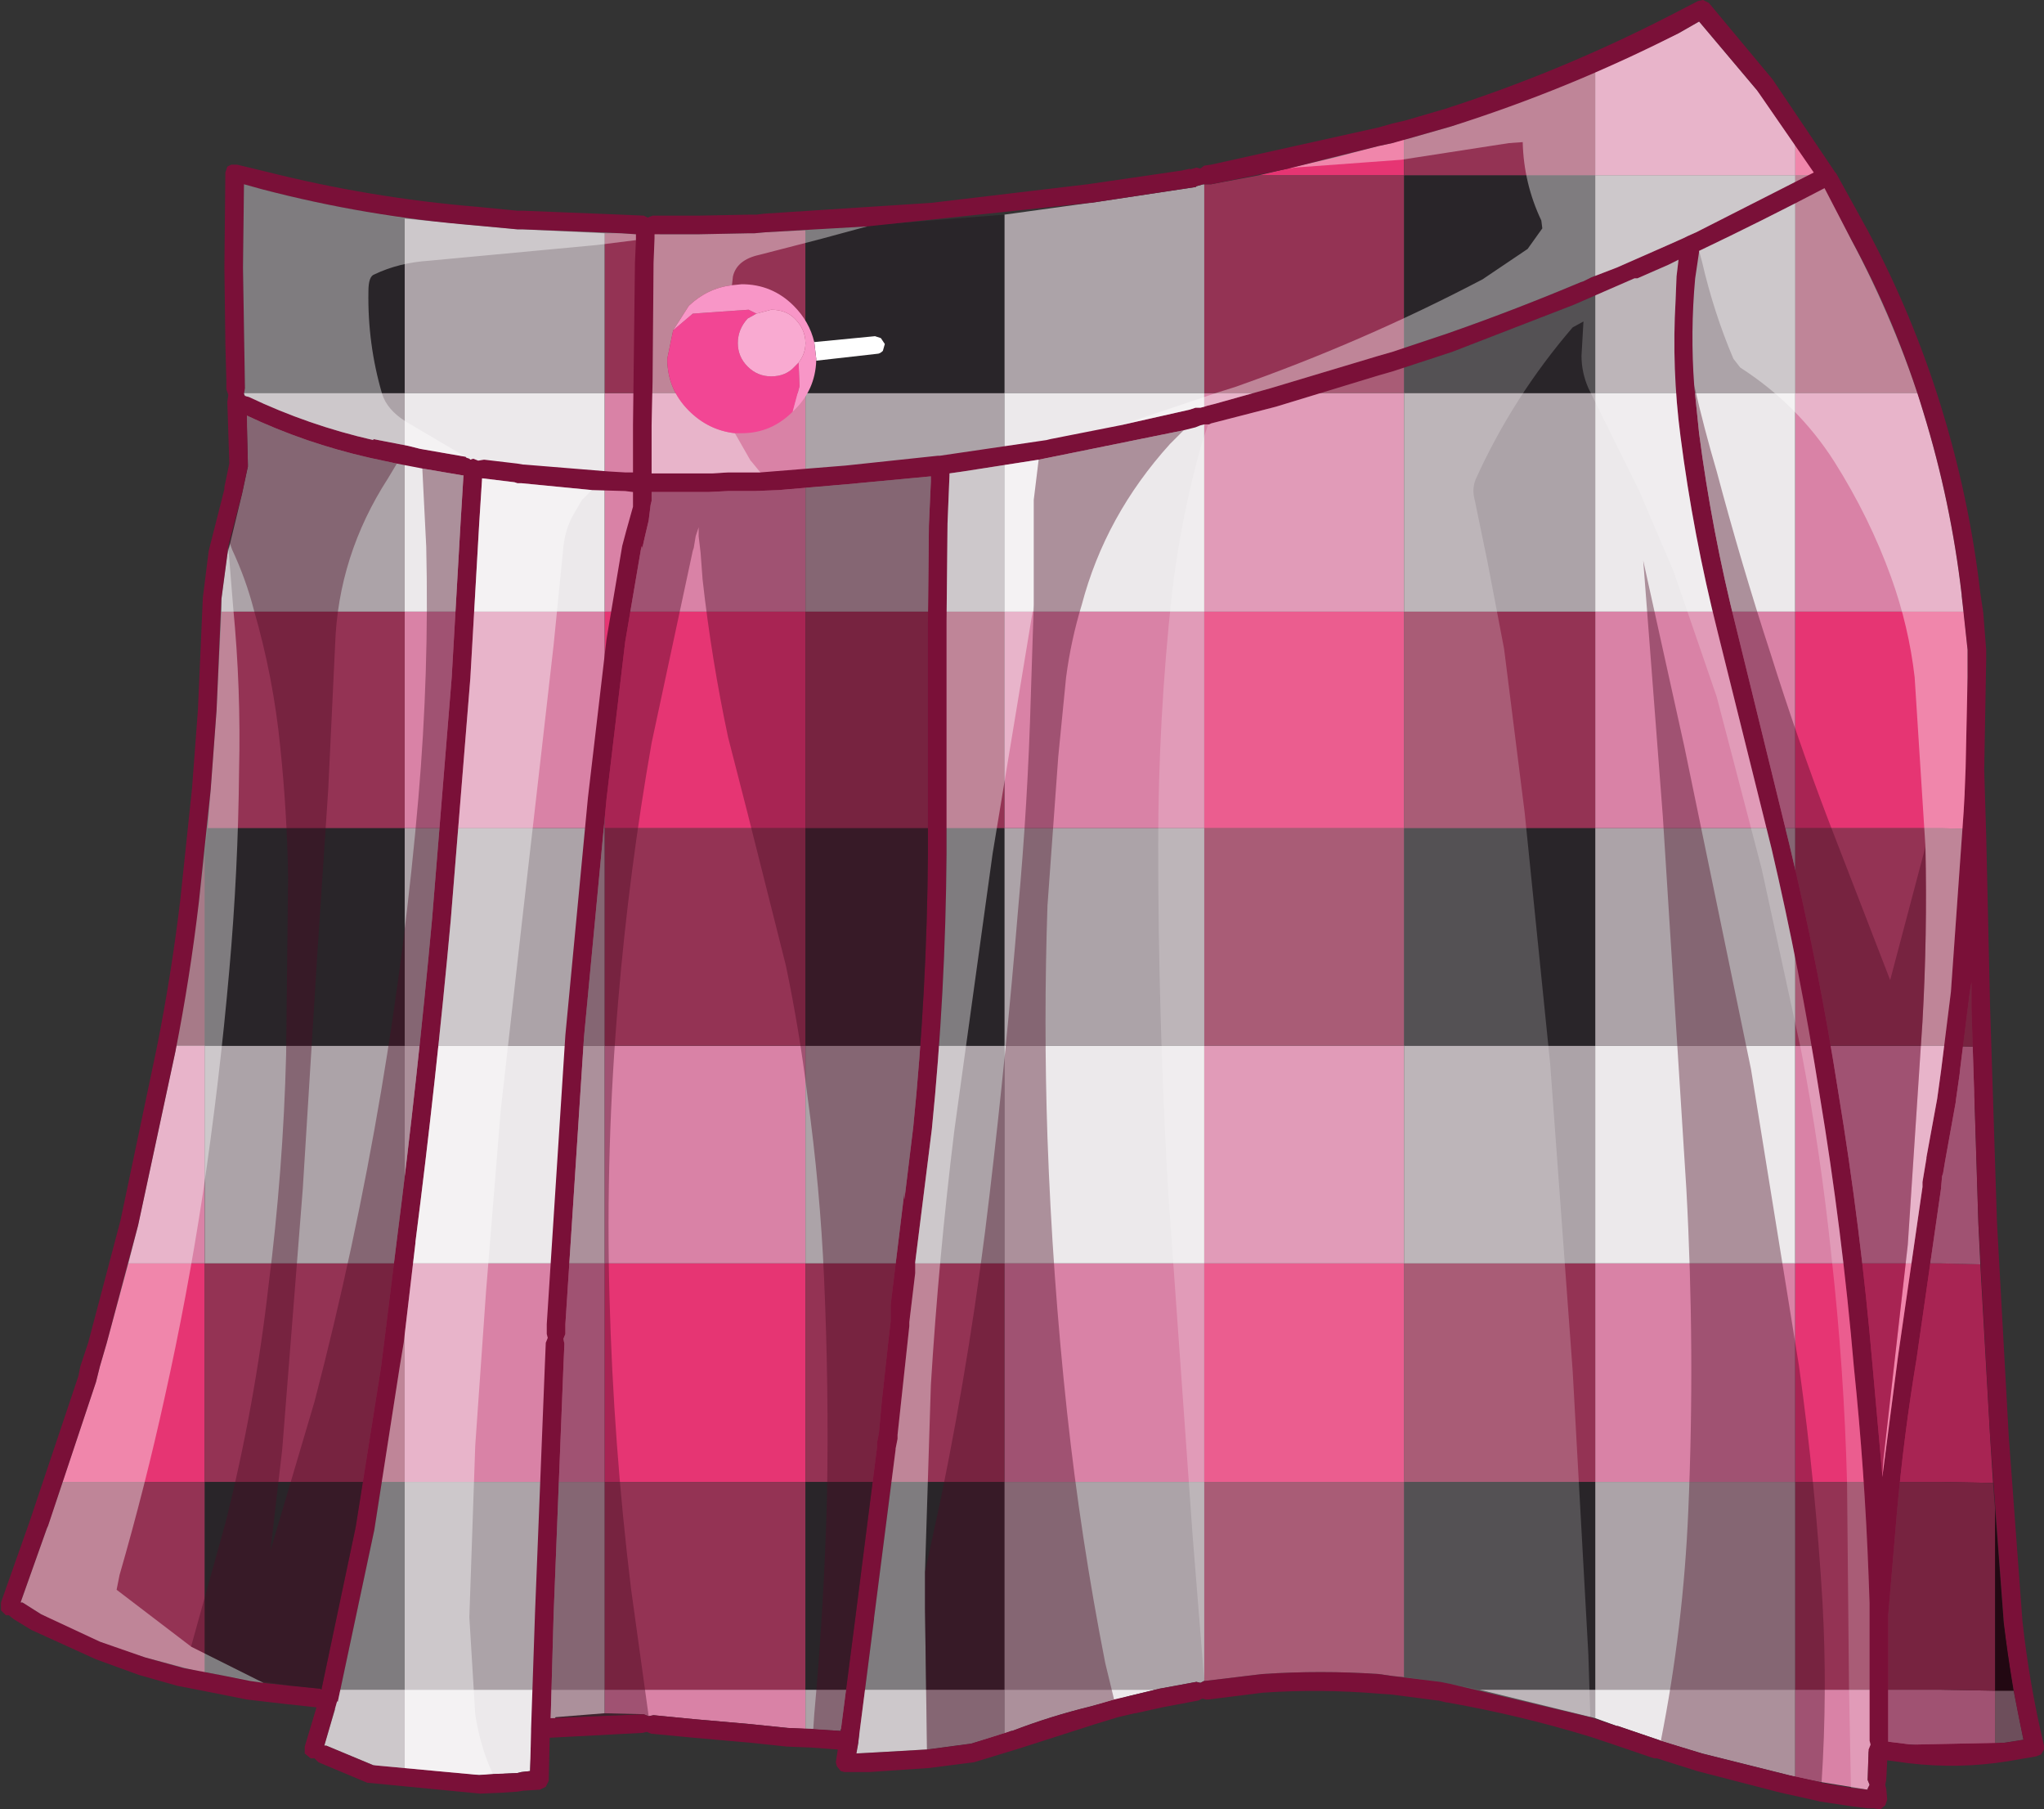
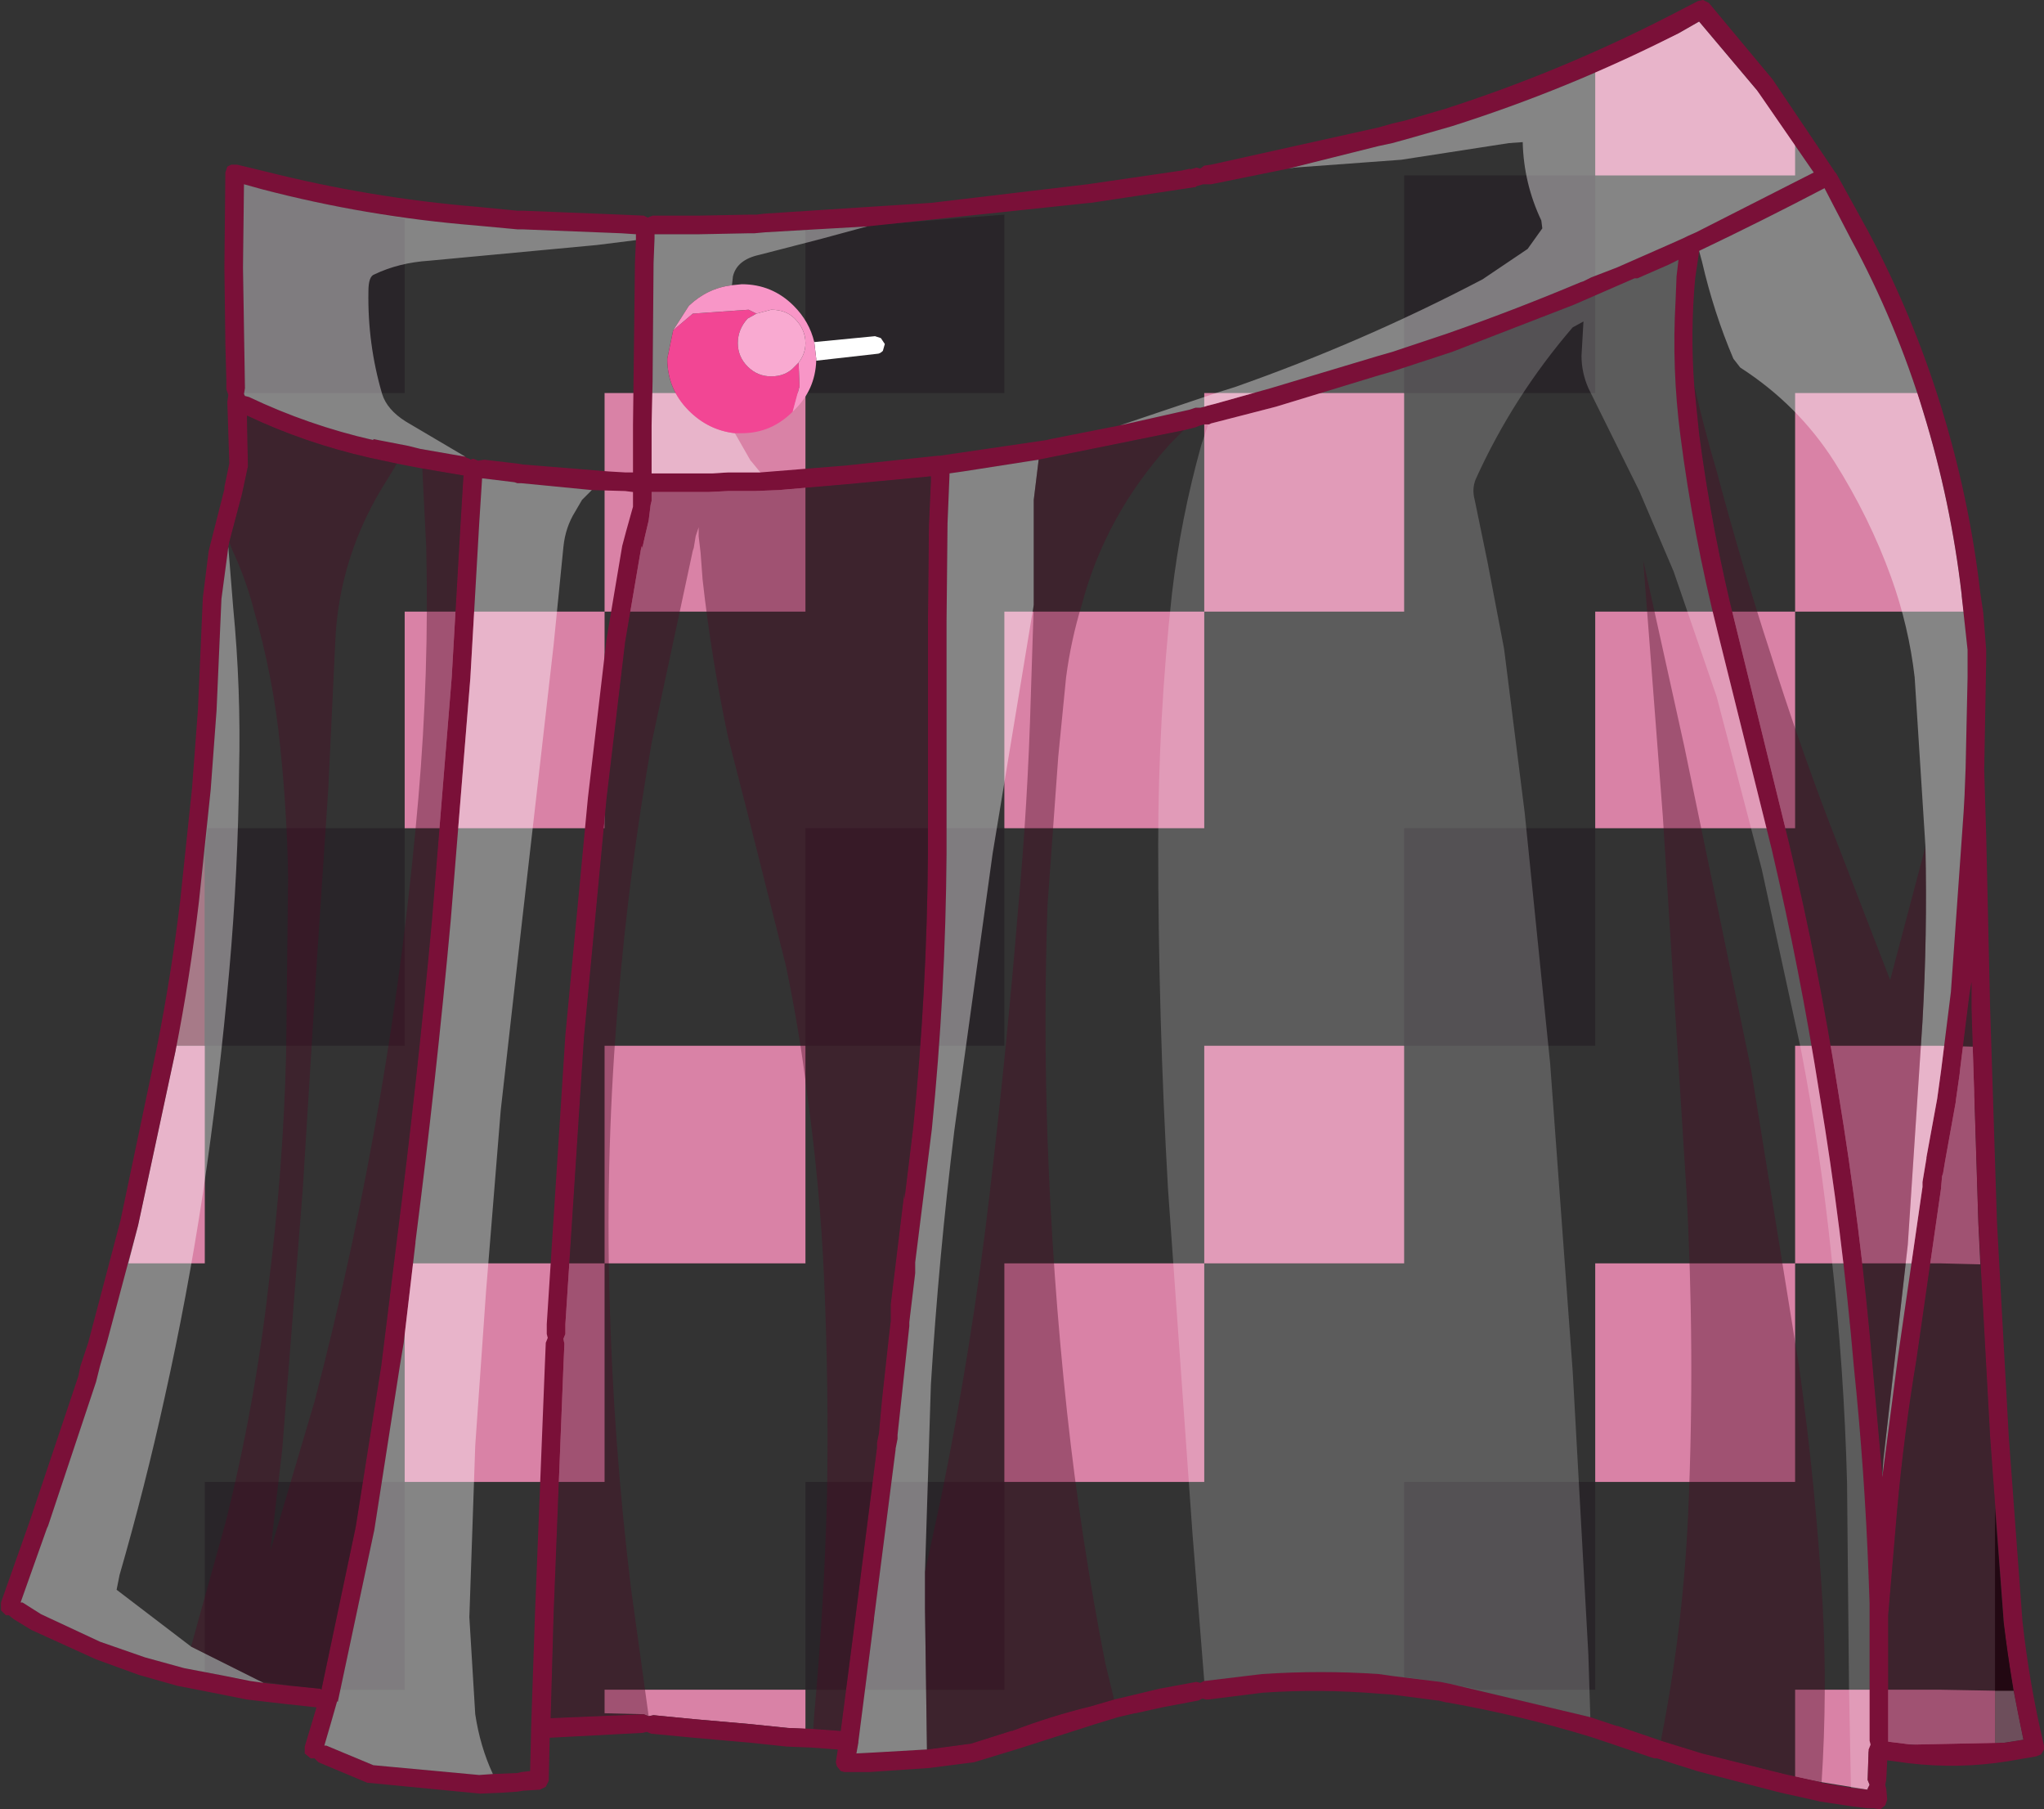
<svg xmlns="http://www.w3.org/2000/svg" height="92.3px" width="104.3px">
  <rect width="100%" height="100%" fill="#333333" stroke="none" />
  <g transform="matrix(1.0, 0.0, 0.0, 1.0, 52.15, 46.15)">
-     <path d="M12.05 -37.2 L15.9 -38.1 18.2 -38.7 18.9 -38.85 19.5 -39.05 19.5 -38.3 19.5 -38.1 19.5 -37.2 18.55 -37.2 12.05 -37.2 M39.45 -38.8 L39.95 -38.1 40.1 -37.9 41.1 -37.2 40.35 -37.2 39.45 -37.2 39.45 -38.1 39.45 -38.3 39.45 -38.8 M48.05 -14.95 L48.25 -13.0 48.25 -12.95 48.25 -12.5 48.25 -9.35 Q48.8 -6.7 48.8 -3.85 L46.9 -3.9 40.35 -3.9 39.45 -3.9 39.45 -5.25 39.45 -14.6 39.45 -14.95 40.35 -14.95 46.9 -14.95 48.05 -14.95 M48.9 18.35 L49.4 27.15 49.55 29.5 46.9 29.45 40.35 29.45 39.45 29.45 39.45 27.3 39.45 18.75 39.45 18.3 40.35 18.3 46.9 18.3 48.9 18.35 M-48.95 29.45 L-47.25 24.35 -47.05 23.55 -46.7 22.35 -45.6 18.3 -41.7 18.3 -41.7 18.75 -41.7 27.3 -41.7 29.45 -46.1 29.45 -48.95 29.45 M-21.3 -14.95 L-19.9 -14.95 -12.0 -14.95 -11.05 -14.95 -11.05 -14.6 -11.05 -5.25 -11.05 -3.9 -12.0 -3.9 -19.9 -3.9 -21.3 -3.9 -21.3 -5.25 -21.3 -14.6 -21.3 -14.95 M-21.3 29.45 L-21.3 27.3 -21.3 18.75 -21.3 18.3 -19.9 18.3 -12.0 18.3 -11.05 18.3 -11.05 18.75 -11.05 27.3 -11.05 29.45 -12.0 29.45 -19.9 29.45 -21.3 29.45 M9.3 -3.9 L9.3 -5.25 9.3 -14.6 9.3 -14.95 10.0 -14.95 18.55 -14.95 19.5 -14.95 19.5 -14.6 19.5 -5.25 19.5 -3.9 18.55 -3.9 10.0 -3.9 9.3 -3.9 M9.3 18.3 L10.0 18.3 18.55 18.3 19.5 18.3 19.5 18.75 19.5 27.3 19.5 29.45 18.55 29.45 10.0 29.45 9.3 29.45 9.3 27.3 9.3 18.75 9.3 18.3" fill="#e63573" fill-rule="evenodd" stroke="none" />
    <path d="M-43.15 7.2 L-42.0 -0.15 -41.7 -2.6 -41.7 3.6 -41.7 7.2 -43.15 7.2" fill="#6d2138" fill-rule="evenodd" stroke="none" />
    <path d="M50.6 40.1 L51.1 42.6 50.15 42.75 49.65 42.85 49.65 40.1 50.6 40.1" fill="#847b80" fill-rule="evenodd" stroke="none" />
    <path d="M49.65 30.8 L50.1 36.65 50.6 40.1 49.65 40.1 49.65 36.4 49.65 30.8" fill="#070607" fill-rule="evenodd" stroke="none" />
    <path d="M29.25 -42.5 L33.5 -44.45 34.55 -45.05 37.5 -41.55 38.35 -40.5 39.45 -38.8 39.45 -38.3 39.45 -38.1 39.45 -37.2 31.6 -37.2 29.25 -37.2 29.25 -38.1 29.25 -38.3 29.25 -40.5 29.25 -42.5 M45.7 -26.1 L46.0 -25.1 Q47.4 -20.55 47.95 -15.8 L47.95 -15.75 48.05 -14.95 46.9 -14.95 40.35 -14.95 39.45 -14.95 39.45 -14.6 39.45 -5.25 39.45 -3.9 31.6 -3.9 29.25 -3.9 29.25 -5.25 29.25 -14.6 29.25 -14.95 31.6 -14.95 39.45 -14.95 39.45 -19.4 39.45 -26.1 40.35 -26.1 45.7 -26.1 M48.7 7.25 L48.6 9.65 48.6 9.8 48.8 16.25 48.9 18.35 46.9 18.3 40.35 18.3 39.45 18.3 39.45 18.75 39.45 27.3 39.45 29.45 31.6 29.45 29.25 29.45 29.25 27.3 29.25 18.75 29.25 18.3 31.6 18.3 39.45 18.3 39.45 11.9 39.45 7.2 40.35 7.2 46.9 7.2 48.7 7.25 M49.65 42.85 Q47.55 43.1 45.4 42.85 L45.2 42.85 43.2 43.2 43.15 44.65 43.25 44.9 43.15 45.1 43.15 45.15 40.7 44.75 39.45 44.5 39.45 40.05 40.35 40.05 46.9 40.05 49.65 40.1 49.65 42.85 M-11.05 42.05 L-11.95 42.0 -13.9 41.8 -16.75 41.55 -18.8 41.35 -19.05 41.4 -19.3 41.3 -21.3 41.25 -21.3 40.05 -19.9 40.05 -12.0 40.05 -11.05 40.05 -11.05 42.05 M-45.6 18.3 L-45.1 16.35 -43.2 7.5 -43.15 7.2 -41.7 7.2 -41.7 11.9 -41.7 18.3 -45.6 18.3 M-21.3 -26.1 L-19.9 -26.1 -12.0 -26.1 -11.05 -26.1 -11.05 -19.4 -11.05 -14.95 -12.0 -14.95 -19.9 -14.95 -21.3 -14.95 -21.3 -19.4 -21.3 -26.1 M-31.5 -14.95 L-28.2 -14.95 -21.3 -14.95 -21.3 -14.6 -21.3 -5.25 -21.3 -3.9 -28.2 -3.9 -31.5 -3.9 -31.5 -5.25 -31.5 -14.6 -31.5 -14.95 M-31.5 18.3 L-28.2 18.3 -21.3 18.3 -21.3 11.9 -21.3 7.2 -19.9 7.2 -12.0 7.2 -11.05 7.2 -11.05 11.9 -11.05 18.3 -12.0 18.3 -19.9 18.3 -21.3 18.3 -21.3 18.75 -21.3 27.3 -21.3 29.45 -28.2 29.45 -31.5 29.45 -31.5 27.3 -31.5 18.75 -31.5 18.3 M-0.9 -3.9 L-0.9 -5.25 -0.9 -14.6 -0.9 -14.95 1.9 -14.95 9.3 -14.95 9.3 -19.4 9.3 -26.1 10.0 -26.1 18.55 -26.1 19.5 -26.1 19.5 -19.4 19.5 -14.95 18.55 -14.95 10.0 -14.95 9.3 -14.95 9.3 -14.6 9.3 -5.25 9.3 -3.9 1.9 -3.9 -0.9 -3.9 M-0.9 29.45 L-0.9 27.3 -0.9 18.75 -0.9 18.3 1.9 18.3 9.3 18.3 9.3 11.9 9.3 7.2 10.0 7.2 18.55 7.2 19.5 7.2 19.5 11.9 19.5 18.3 18.55 18.3 10.0 18.3 9.3 18.3 9.3 18.75 9.3 27.3 9.3 29.45 1.9 29.45 -0.9 29.45" fill="#d982a6" fill-rule="evenodd" stroke="none" />
-     <path d="M-21.3 -34.25 L-20.45 -34.25 -19.7 -34.2 Q-19.05 -34.4 -18.45 -34.2 L-16.5 -34.2 -16.45 -34.2 -13.9 -34.25 -13.65 -34.25 -13.1 -34.3 -11.05 -34.4 -11.05 -28.75 -11.05 -26.1 -12.0 -26.1 -19.9 -26.1 -21.3 -26.1 -21.3 -28.75 -21.3 -34.25 M9.3 -36.75 L9.5 -36.75 9.65 -36.75 12.05 -37.2 18.55 -37.2 19.5 -37.2 19.5 -28.75 19.5 -26.1 18.55 -26.1 10.0 -26.1 9.3 -26.1 9.3 -28.75 9.3 -36.75 M19.5 -39.05 L19.8 -39.1 21.9 -39.7 24.1 -40.5 29.25 -42.5 29.25 -40.5 29.25 -38.3 29.25 -38.1 29.25 -37.2 23.0 -37.2 19.5 -37.2 19.5 -38.1 19.5 -38.3 19.5 -39.05 M41.1 -37.2 Q41.65 -36.55 41.5 -35.55 L42.3 -33.95 Q44.3 -30.15 45.7 -26.1 L40.35 -26.1 39.45 -26.1 39.45 -28.75 39.45 -37.2 40.35 -37.2 41.1 -37.2 M48.8 -3.85 L48.75 -2.3 48.7 -0.15 48.7 7.25 46.9 7.2 40.35 7.2 39.45 7.2 39.45 3.6 39.45 -3.9 40.35 -3.9 46.9 -3.9 48.8 -3.85 M49.55 29.5 L49.65 30.8 49.65 36.4 49.65 40.1 46.9 40.05 40.35 40.05 39.45 40.05 39.45 36.4 39.45 29.45 40.35 29.45 46.9 29.45 49.55 29.5 M19.5 39.4 L18.9 39.35 18.2 39.25 Q15.25 39.05 12.25 39.25 L9.35 39.6 9.3 39.6 9.3 36.4 9.3 29.45 10.0 29.45 18.55 29.45 19.5 29.45 19.5 36.4 19.5 39.4 M-41.7 39.2 L-44.75 38.4 Q-47.5 37.6 -50.05 36.2 L-51.0 35.6 -51.1 35.6 -49.75 31.8 -48.95 29.45 -46.1 29.45 -41.7 29.45 -41.7 36.4 -41.7 39.2 M-41.55 -3.9 L-41.4 -5.85 -41.1 -9.9 -40.85 -14.95 -37.05 -14.95 -31.5 -14.95 -31.5 -14.6 -31.5 -5.25 -31.5 -3.9 -37.05 -3.9 -41.55 -3.9 M-21.3 -3.9 L-19.9 -3.9 -12.0 -3.9 -11.05 -3.9 -11.05 -5.25 -11.05 -14.6 -11.05 -14.95 -5.75 -14.95 -0.9 -14.95 -0.9 -14.6 -0.9 -5.25 -0.9 -3.9 -5.75 -3.9 -11.05 -3.9 -11.05 3.6 -11.05 7.2 -12.0 7.2 -19.9 7.2 -21.3 7.2 -21.3 3.6 -21.3 -3.9 M-21.3 29.45 L-19.9 29.45 -12.0 29.45 -11.05 29.45 -11.05 27.3 -11.05 18.75 -11.05 18.3 -5.75 18.3 -0.9 18.3 -0.9 18.75 -0.9 27.3 -0.9 29.45 -5.75 29.45 -11.05 29.45 -11.05 36.4 -11.05 40.05 -12.0 40.05 -19.9 40.05 -21.3 40.05 -21.3 36.4 -21.3 29.45 M-31.5 18.3 L-31.5 18.75 -31.5 27.3 -31.5 29.45 -37.05 29.45 -41.7 29.45 -41.7 27.3 -41.7 18.75 -41.7 18.3 -37.05 18.3 -31.5 18.3 M29.25 -14.95 L29.25 -14.6 29.25 -5.25 29.25 -3.9 23.0 -3.9 19.5 -3.9 19.5 3.6 19.5 7.2 18.55 7.2 10.0 7.2 9.3 7.2 9.3 3.6 9.3 -3.9 10.0 -3.9 18.55 -3.9 19.5 -3.9 19.5 -5.25 19.5 -14.6 19.5 -14.95 23.0 -14.95 29.25 -14.95 M19.5 18.3 L23.0 18.3 29.25 18.3 29.25 18.75 29.25 27.3 29.25 29.45 23.0 29.45 19.5 29.45 19.5 27.3 19.5 18.75 19.5 18.3" fill="#943354" fill-rule="evenodd" stroke="none" />
-     <path d="M-31.5 -35.0 L-27.9 -34.65 -25.75 -34.45 -25.55 -34.45 -25.5 -34.45 -21.3 -34.25 -21.3 -28.75 -21.3 -26.1 -28.2 -26.1 -31.5 -26.1 -31.5 -28.75 -31.5 -35.0 M-0.9 -35.2 L3.45 -35.8 3.5 -35.8 8.8 -36.6 8.85 -36.6 8.9 -36.65 9.25 -36.75 9.3 -36.75 9.3 -28.75 9.3 -26.1 1.9 -26.1 -0.9 -26.1 -0.9 -19.4 -0.9 -14.95 -5.75 -14.95 -11.05 -14.95 -11.05 -19.4 -11.05 -26.1 -5.75 -26.1 -0.9 -26.1 -0.9 -28.75 -0.9 -35.2 M29.25 41.5 L23.35 40.05 29.25 40.05 29.25 36.4 29.25 29.45 31.6 29.45 39.45 29.45 39.45 36.4 39.45 40.05 31.6 40.05 29.25 40.05 29.25 41.5 M9.3 39.6 L9.1 39.7 8.9 39.65 7.0 40.0 6.8 40.05 1.9 40.05 -0.9 40.05 -0.9 42.3 -2.6 42.8 -4.85 43.1 -4.9 43.1 -8.45 43.3 -8.35 42.75 -8.35 42.7 -8.3 42.35 -9.05 42.15 -9.25 42.05 -9.25 42.15 -11.05 42.05 -11.05 40.05 -5.75 40.05 -0.9 40.05 -0.9 36.4 -0.9 29.45 1.9 29.45 9.3 29.45 9.3 36.4 9.3 39.6 M-31.5 44.2 L-33.1 43.9 -35.5 42.9 -35.6 42.9 -35.25 41.7 -35.05 41.05 -35.1 41.0 -36.0 40.05 -31.5 40.05 -31.5 36.4 -31.5 29.45 -28.2 29.45 -21.3 29.45 -21.3 36.4 -21.3 40.05 -28.2 40.05 -31.5 40.05 -31.5 44.2 M-40.85 -14.95 L-40.85 -15.6 -40.55 -17.85 -39.8 -20.95 -39.5 -22.35 -39.5 -22.45 -39.55 -24.35 Q-39.85 -24.95 -39.6 -25.95 L-39.65 -25.95 -39.7 -26.05 -39.7 -26.1 -37.05 -26.1 -31.5 -26.1 -31.5 -19.4 -31.5 -14.95 -37.05 -14.95 -40.85 -14.95 M-31.5 -3.9 L-28.2 -3.9 -21.3 -3.9 -21.3 3.6 -21.3 7.2 -28.2 7.2 -31.5 7.2 -31.5 11.9 -31.5 18.3 -37.05 18.3 -41.7 18.3 -41.7 11.9 -41.7 7.2 -37.05 7.2 -31.5 7.2 -31.5 3.6 -31.5 -3.9 M-11.05 18.3 L-11.05 11.9 -11.05 7.2 -5.75 7.2 -0.9 7.2 -0.9 11.9 -0.9 18.3 -5.75 18.3 -11.05 18.3 M29.25 -37.2 L31.6 -37.2 39.45 -37.2 39.45 -28.75 39.45 -26.1 31.6 -26.1 29.25 -26.1 29.25 -28.75 29.25 -37.2 M29.25 -3.9 L31.6 -3.9 39.45 -3.9 39.45 3.6 39.45 7.2 31.6 7.2 29.25 7.2 29.25 11.9 29.25 18.3 23.0 18.3 19.5 18.3 19.5 11.9 19.5 7.2 23.0 7.2 29.25 7.2 29.25 3.6 29.25 -3.9 M29.25 -26.1 L29.25 -19.4 29.25 -14.95 23.0 -14.95 19.5 -14.95 19.5 -19.4 19.5 -26.1 23.0 -26.1 29.25 -26.1 M-0.9 -3.9 L1.9 -3.9 9.3 -3.9 9.3 3.6 9.3 7.2 1.9 7.2 -0.9 7.2 -0.9 3.6 -0.9 -3.9" fill="#aca3a8" fill-rule="evenodd" stroke="none" />
-     <path d="M39.45 44.5 L38.9 44.35 34.7 43.3 32.55 42.65 32.6 42.65 30.4 41.9 30.35 41.9 29.25 41.5 29.25 40.05 31.6 40.05 39.45 40.05 39.45 44.5 M6.8 40.05 L5.55 40.35 3.5 40.9 Q1.45 41.4 -0.5 42.15 L-0.55 42.15 -0.9 42.3 -0.9 40.05 1.9 40.05 6.8 40.05 M-21.3 41.25 L-23.8 41.45 -23.9 41.65 Q-24.35 42.7 -25.05 43.0 L-25.1 44.2 -25.55 44.25 -25.75 44.3 -27.7 44.4 -31.5 44.2 -31.5 40.05 -28.2 40.05 -21.3 40.05 -21.3 41.25 M-21.3 -26.1 L-21.3 -19.4 -21.3 -14.95 -28.2 -14.95 -31.5 -14.95 -31.5 -19.4 -31.5 -26.1 -28.2 -26.1 -21.3 -26.1 M-0.9 -14.95 L-0.9 -19.4 -0.9 -26.1 1.9 -26.1 9.3 -26.1 9.3 -19.4 9.3 -14.95 1.9 -14.95 -0.9 -14.95 M-31.5 18.3 L-31.5 11.9 -31.5 7.2 -28.2 7.2 -21.3 7.2 -21.3 11.9 -21.3 18.3 -28.2 18.3 -31.5 18.3 M29.25 -26.1 L31.6 -26.1 39.45 -26.1 39.45 -19.4 39.45 -14.95 31.6 -14.95 29.25 -14.95 29.25 -19.4 29.25 -26.1 M29.25 18.3 L29.25 11.9 29.25 7.2 31.6 7.2 39.45 7.2 39.45 11.9 39.45 18.3 31.6 18.3 29.25 18.3 M-0.9 7.2 L1.9 7.2 9.3 7.2 9.3 11.9 9.3 18.3 1.9 18.3 -0.9 18.3 -0.9 11.9 -0.9 7.2" fill="#ece9eb" fill-rule="evenodd" stroke="none" />
    <path d="M-39.7 -26.1 L-39.65 -26.35 -39.75 -32.5 -39.7 -36.75 -38.8 -36.5 Q-35.2 -35.6 -31.5 -35.0 L-31.5 -28.75 -31.5 -26.1 -37.05 -26.1 -39.7 -26.1 M-11.05 -34.4 L-0.9 -35.2 -0.9 -28.75 -0.9 -26.1 -5.75 -26.1 -11.05 -26.1 -11.05 -28.75 -11.05 -34.4 M23.35 40.05 L21.85 39.75 21.35 39.65 19.5 39.4 19.5 36.4 19.5 29.45 23.0 29.45 29.25 29.45 29.25 36.4 29.25 40.05 23.35 40.05 M-36.0 40.05 L-36.05 40.0 -37.3 39.85 -41.7 39.2 -41.7 36.4 -41.7 29.45 -37.05 29.45 -31.5 29.45 -31.5 36.4 -31.5 40.05 -36.0 40.05 M-41.7 -2.6 L-41.55 -3.9 -37.05 -3.9 -31.5 -3.9 -31.5 3.6 -31.5 7.2 -37.05 7.2 -41.7 7.2 -41.7 3.6 -41.7 -2.6 M-11.05 7.2 L-11.05 3.6 -11.05 -3.9 -5.75 -3.9 -0.9 -3.9 -0.9 3.6 -0.9 7.2 -5.75 7.2 -11.05 7.2 M19.5 -26.1 L19.5 -28.75 19.5 -37.2 23.0 -37.2 29.25 -37.2 29.25 -28.75 29.25 -26.1 23.0 -26.1 19.5 -26.1 M-11.05 40.05 L-11.05 36.4 -11.05 29.45 -5.75 29.45 -0.9 29.45 -0.9 36.4 -0.9 40.05 -5.75 40.05 -11.05 40.05 M29.25 -3.9 L29.25 3.6 29.25 7.2 23.0 7.2 19.5 7.2 19.5 3.6 19.5 -3.9 23.0 -3.9 29.25 -3.9" fill="#292529" fill-rule="evenodd" stroke="none" />
    <path d="M-10.5 -27.75 L-10.5 -27.85 -10.6 -28.7 -7.5 -29.0 -7.2 -28.9 -7.0 -28.6 -7.1 -28.25 Q-7.25 -28.1 -7.4 -28.1 L-10.5 -27.75" fill="#ffffff" fill-rule="evenodd" stroke="none" />
    <path d="M-40.05 -37.75 L-38.6 -37.4 Q-33.25 -36.05 -27.8 -35.6 L-25.75 -35.4 -25.45 -35.4 -20.45 -35.2 -19.3 -35.15 -19.1 -35.05 -18.85 -35.15 -16.5 -35.15 -13.9 -35.2 -13.65 -35.2 -13.55 -35.2 -13.15 -35.25 -4.65 -35.8 3.35 -36.75 8.15 -37.45 8.6 -37.55 8.55 -37.5 8.9 -37.6 9.1 -37.55 9.3 -37.7 9.65 -37.75 18.2 -39.65 18.9 -39.85 19.55 -40.0 21.6 -40.6 Q27.5 -42.5 33.05 -45.35 L34.5 -46.1 34.75 -46.15 35.05 -46.0 38.3 -42.1 41.4 -37.5 41.5 -37.35 41.55 -37.3 43.15 -34.4 Q45.45 -30.1 46.9 -25.4 48.35 -20.7 48.9 -15.9 L49.05 -14.9 49.2 -13.0 49.2 -12.5 49.1 -6.9 49.1 -6.85 49.2 -3.55 49.4 5.25 49.75 16.2 50.35 27.1 51.05 36.55 Q51.4 39.75 52.15 42.9 L52.15 43.1 52.0 43.35 51.75 43.45 50.3 43.7 Q47.8 44.1 45.25 43.8 L44.15 43.65 44.1 44.65 44.05 44.9 44.1 45.1 44.15 45.65 44.05 45.95 43.8 46.15 43.45 46.1 43.15 46.1 42.35 46.0 40.7 45.75 40.5 45.7 38.7 45.3 34.45 44.2 32.4 43.55 32.25 43.55 30.05 42.8 29.0 42.45 Q25.4 41.35 21.7 40.7 L21.65 40.7 21.25 40.6 21.2 40.6 18.9 40.3 18.2 40.25 Q15.25 40.0 12.3 40.2 L9.5 40.55 9.4 40.55 9.2 40.5 9.0 40.6 7.15 40.95 5.8 41.25 5.75 41.25 4.9 41.45 3.75 41.8 -0.15 43.05 -2.45 43.75 -4.8 44.05 -4.85 44.05 -7.8 44.25 -9.05 44.25 -9.25 44.2 -9.45 43.95 -9.5 43.75 -9.4 43.1 -10.75 43.0 -12.0 42.95 -13.9 42.75 -16.75 42.5 -18.85 42.3 -18.9 42.3 -19.15 42.2 -19.35 42.25 -24.1 42.5 -24.15 44.7 -24.3 45.0 -24.6 45.15 -25.45 45.2 -25.75 45.25 -26.5 45.3 -27.65 45.35 -33.35 44.8 -33.4 44.8 -35.9 43.75 -36.1 43.55 -36.3 43.55 -36.6 43.3 -36.6 42.95 -36.15 41.45 -36.0 40.95 -37.35 40.8 -37.4 40.8 -39.55 40.55 -41.05 40.25 -43.1 39.85 -45.05 39.3 -47.25 38.5 -50.55 37.0 -51.45 36.45 -51.7 36.25 -51.85 36.25 -52.1 36.0 -52.1 35.6 -50.65 31.5 -48.15 24.05 -48.05 23.55 -47.65 22.35 -46.0 16.1 -44.15 7.3 Q-43.4 3.55 -42.95 -0.25 L-42.35 -5.95 -42.05 -9.95 -41.8 -15.65 -41.5 -18.05 -40.75 -21.0 -40.7 -21.2 -40.7 -21.3 -40.45 -22.5 -40.45 -22.55 -40.55 -25.65 -40.5 -26.0 -40.6 -26.3 -40.6 -26.75 -40.65 -28.6 -40.65 -28.7 -40.7 -32.5 -40.65 -37.35 -40.55 -37.65 -40.35 -37.75 -40.05 -37.75 M-19.7 -33.9 L-19.7 -34.2 -20.45 -34.25 -25.5 -34.45 -25.55 -34.45 -25.75 -34.45 -27.9 -34.65 Q-33.45 -35.1 -38.8 -36.5 L-39.7 -36.75 -39.75 -32.5 -39.65 -26.35 -39.7 -26.05 -39.65 -25.95 -39.45 -25.9 Q-36.4 -24.45 -33.1 -23.7 L-33.1 -23.75 -31.3 -23.4 -30.7 -23.25 -28.4 -22.85 -28.35 -22.8 -28.2 -22.75 -28.15 -22.7 -28.0 -22.75 -27.75 -22.65 -27.45 -22.7 -25.75 -22.5 -25.45 -22.45 -25.4 -22.45 -21.1 -22.1 -20.25 -22.05 -20.2 -22.05 -19.85 -22.05 -19.85 -23.1 -19.85 -24.45 -19.75 -32.75 -19.7 -33.9 M-7.9 -34.6 L-13.1 -34.3 -13.65 -34.25 -13.9 -34.25 -16.45 -34.2 -16.5 -34.2 -17.75 -34.2 -18.75 -34.2 -18.75 -34.0 -18.8 -32.75 -18.85 -26.7 -18.9 -24.45 -18.9 -23.7 -18.9 -22.0 -18.85 -22.0 -16.85 -22.0 -16.65 -22.0 -15.8 -22.0 -15.0 -22.05 -14.9 -22.05 -13.9 -22.05 -13.65 -22.05 -13.35 -22.05 -9.0 -22.4 -4.3 -22.9 -4.25 -22.9 -4.2 -22.9 1.25 -23.7 1.45 -23.75 5.0 -24.45 8.55 -25.25 8.85 -25.35 9.1 -25.35 9.3 -25.4 9.45 -25.45 9.65 -25.5 9.85 -25.55 12.7 -26.35 18.2 -28.0 18.9 -28.2 21.6 -29.1 Q25.05 -30.3 28.5 -31.75 L28.65 -31.8 29.05 -32.0 30.35 -32.5 32.85 -33.6 33.75 -34.0 33.95 -34.1 34.4 -34.3 40.4 -37.35 37.5 -41.55 34.55 -45.05 33.5 -44.45 Q27.9 -41.6 21.9 -39.7 L19.8 -39.1 18.9 -38.85 18.2 -38.7 13.6 -37.55 9.65 -36.75 9.5 -36.75 9.25 -36.75 8.9 -36.65 8.85 -36.6 8.8 -36.6 3.5 -35.8 3.45 -35.8 -7.9 -34.6 M-21.95 -21.15 L-25.55 -21.5 -25.75 -21.5 -25.9 -21.55 -27.55 -21.75 -27.7 -19.4 -28.15 -11.55 -29.15 0.8 Q-29.9 9.0 -30.95 17.2 L-30.95 17.25 -31.55 22.35 -31.75 23.55 -33.05 31.9 -34.9 40.6 -34.9 40.65 -34.95 40.65 -35.25 41.7 -35.6 42.9 -35.5 42.9 -33.1 43.9 -27.7 44.4 -27.0 44.35 -25.75 44.3 -25.55 44.25 -25.1 44.2 -25.05 42.15 -25.05 42.05 -24.85 36.15 -24.35 23.55 -24.3 22.35 -24.2 22.1 -24.25 21.9 -24.25 21.4 -23.3 6.65 -22.15 -5.45 -21.2 -13.55 -20.4 -18.3 -20.2 -19.05 -19.85 -20.3 -19.85 -21.05 -20.25 -21.1 -21.95 -21.15 M-38.7 39.7 L-37.3 39.85 -35.8 40.0 -35.75 40.05 -34.0 31.75 -32.7 23.55 -32.55 22.35 -31.9 17.1 Q-30.85 8.9 -30.1 0.7 L-29.1 -11.6 -28.65 -19.45 -28.5 -21.9 -28.55 -21.9 -30.6 -22.25 -31.9 -22.5 -33.3 -22.8 Q-36.6 -23.55 -39.55 -24.95 L-39.5 -22.45 -39.5 -22.35 -39.8 -20.95 -40.45 -18.5 -40.5 -18.25 -40.55 -17.85 -40.85 -15.6 -41.1 -9.9 -41.4 -5.85 -42.0 -0.15 Q-42.45 3.7 -43.2 7.5 L-45.1 16.35 -46.7 22.35 -47.05 23.55 -47.25 24.35 -49.7 31.7 -49.75 31.8 -51.1 35.6 -51.0 35.6 -50.05 36.2 -47.05 37.6 -44.75 38.4 -42.75 38.95 -40.65 39.35 -39.4 39.6 -38.7 39.7 M-10.65 42.05 L-9.25 42.15 -8.5 36.35 -7.4 27.7 -7.4 27.65 -7.4 27.55 -7.4 27.45 -7.3 26.95 -7.15 25.3 -6.8 22.1 -6.7 21.25 -6.7 20.4 -6.0 14.65 -6.0 15.05 -5.55 11.35 Q-4.85 4.4 -4.8 -2.6 L-4.8 -14.45 -4.75 -19.35 -4.65 -21.6 -4.65 -21.85 -8.9 -21.45 -12.4 -21.15 -13.65 -21.1 -13.9 -21.1 -14.9 -21.1 -14.95 -21.1 -15.0 -21.1 -16.0 -21.05 -16.6 -21.05 -18.85 -21.05 -18.9 -21.05 -18.9 -20.6 -18.95 -20.4 -19.05 -19.6 -19.25 -18.75 -19.35 -18.3 -19.35 -18.15 -19.4 -18.3 -19.45 -18.1 -20.25 -13.4 -21.2 -5.4 -22.35 6.75 -23.3 21.4 -23.3 21.45 -23.3 21.9 -23.4 22.15 -23.35 22.4 -23.4 23.55 -23.9 36.2 -24.05 41.5 -19.3 41.3 -19.05 41.4 -18.8 41.35 -16.75 41.55 -13.9 41.8 -11.95 42.0 -10.65 42.05 M43.9 29.1 L43.9 29.2 44.7 23.05 45.95 14.4 45.95 14.35 45.95 14.2 45.95 14.15 46.05 13.55 46.15 12.95 46.15 12.9 46.7 9.9 46.9 8.45 47.4 4.45 48.05 -4.75 48.1 -5.65 48.1 -5.7 48.15 -6.95 48.25 -11.6 48.25 -12.5 48.25 -12.95 48.25 -13.0 47.95 -15.75 47.95 -15.8 Q47.4 -20.55 46.0 -25.1 44.6 -29.7 42.3 -33.95 L40.95 -36.55 Q37.8 -34.9 34.55 -33.35 L34.55 -33.3 34.35 -31.95 Q34.1 -29.2 34.3 -26.5 L34.55 -24.05 Q35.2 -19.05 36.45 -14.1 L39.15 -3.1 Q40.65 3.15 41.65 9.55 42.8 16.5 43.4 23.5 L43.9 29.1 M42.3 45.05 L43.15 45.15 43.15 45.1 43.25 44.9 43.15 44.65 43.2 43.1 43.3 42.85 43.25 42.65 43.25 36.3 43.25 36.25 43.25 35.7 43.25 35.65 43.2 34.25 Q43.0 28.9 42.45 23.6 41.85 16.6 40.7 9.7 39.7 3.35 38.25 -2.85 L35.5 -13.9 Q34.25 -18.85 33.6 -23.9 33.15 -27.35 33.35 -30.8 L33.4 -32.05 33.5 -32.9 33.0 -32.65 31.4 -31.95 31.25 -31.95 28.15 -30.6 21.95 -28.2 18.9 -27.2 18.2 -27.0 12.95 -25.4 9.65 -24.55 9.55 -24.5 9.5 -24.5 9.3 -24.5 9.1 -24.45 8.85 -24.35 8.25 -24.2 1.35 -22.8 0.85 -22.7 -3.0 -22.1 -3.7 -22.0 -3.7 -21.9 -3.8 -19.45 -3.85 -14.45 -3.85 -2.6 Q-3.9 4.5 -4.6 11.45 L-5.45 18.25 -5.45 18.75 -5.45 18.8 -5.75 21.3 -5.75 21.35 -5.75 21.45 -5.75 21.5 -6.35 27.05 -6.35 27.1 -6.35 27.25 -6.45 27.75 -6.45 27.8 -7.55 36.4 -7.55 36.45 -8.35 42.7 -8.35 42.75 -8.45 43.3 -7.5 43.25 -4.9 43.1 -4.85 43.1 -2.6 42.8 -0.55 42.15 -0.5 42.15 Q1.45 41.4 3.5 40.9 L4.7 40.55 5.55 40.35 7.0 40.0 8.9 39.65 9.1 39.7 9.3 39.6 9.35 39.6 12.25 39.25 Q15.25 39.05 18.2 39.25 L18.9 39.35 21.35 39.65 21.85 39.75 29.0 41.45 30.35 41.9 30.4 41.9 32.6 42.65 34.7 43.3 38.9 44.35 40.7 44.75 40.8 44.8 42.3 45.05 M48.45 3.95 L48.35 4.55 47.85 8.55 47.85 8.6 47.65 10.0 47.65 10.05 47.1 13.1 47.0 13.7 46.95 13.85 46.9 14.4 46.9 14.45 45.65 23.15 Q45.0 27.05 44.65 30.95 L44.2 36.25 44.2 36.3 44.2 42.65 44.2 42.7 45.4 42.85 50.15 42.75 51.1 42.6 Q50.45 39.65 50.1 36.65 L49.4 27.15 48.8 16.25 48.45 5.3 48.45 5.25 48.45 3.95" fill="#7a1038" fill-rule="evenodd" stroke="none" />
    <path d="M-28.4 -22.85 L-30.7 -23.25 -31.3 -23.4 -33.1 -23.75 -33.1 -23.7 Q-36.4 -24.45 -39.45 -25.9 L-39.65 -25.95 -39.7 -26.05 -39.65 -26.35 -39.75 -32.5 -39.7 -36.75 -38.8 -36.5 Q-33.45 -35.1 -27.9 -34.65 L-25.75 -34.45 -25.55 -34.45 -25.5 -34.45 -20.45 -34.25 -19.7 -34.2 -19.7 -33.9 -21.7 -33.65 -30.25 -32.85 Q-31.8 -32.75 -33.05 -32.15 -33.35 -32.05 -33.35 -31.3 -33.4 -28.6 -32.65 -26.05 -32.4 -25.25 -31.45 -24.65 L-28.4 -22.85 M-13.35 -22.05 L-13.65 -22.05 -13.9 -22.05 -14.9 -22.05 -15.0 -22.05 -15.8 -22.0 -16.65 -22.0 -16.85 -22.0 -18.85 -22.0 -18.9 -22.0 -18.9 -23.7 -18.9 -24.45 -18.85 -26.7 -18.8 -32.75 -18.75 -34.0 -18.75 -34.2 -17.75 -34.2 -16.5 -34.2 -16.45 -34.2 -13.9 -34.25 -13.65 -34.25 -13.1 -34.3 -7.9 -34.6 -10.3 -33.95 -13.4 -33.15 Q-14.55 -32.9 -14.75 -32.05 L-14.8 -31.6 Q-16.05 -31.45 -17.0 -30.55 L-17.8 -29.3 -18.1 -27.85 Q-18.1 -26.3 -17.0 -25.2 -16.0 -24.2 -14.65 -24.05 L-13.85 -22.65 -13.8 -22.6 -13.35 -22.05 M13.6 -37.55 L18.2 -38.7 18.9 -38.85 19.8 -39.1 21.9 -39.7 Q27.9 -41.6 33.5 -44.45 L34.55 -45.05 37.5 -41.55 40.4 -37.35 34.4 -34.3 33.95 -34.1 33.75 -34.0 32.85 -33.6 30.35 -32.5 29.05 -32.0 28.65 -31.8 28.5 -31.75 Q25.05 -30.3 21.6 -29.1 L18.9 -28.2 18.2 -28.0 12.7 -26.35 9.85 -25.55 9.65 -25.5 9.45 -25.45 9.3 -25.4 9.1 -25.35 8.85 -25.35 8.55 -25.25 5.0 -24.45 10.05 -26.15 10.85 -26.4 Q17.4 -28.7 23.5 -31.9 L25.8 -33.45 26.55 -34.5 26.5 -34.9 Q25.6 -36.8 25.55 -38.9 L24.85 -38.85 19.35 -38.0 13.9 -37.6 13.6 -37.55 M-27.0 44.35 L-27.7 44.4 -33.1 43.9 -35.5 42.9 -35.6 42.9 -35.25 41.7 -34.95 40.65 -34.9 40.65 -34.9 40.6 -33.05 31.9 -31.75 23.55 -31.55 22.35 -30.95 17.25 -30.95 17.2 Q-29.9 9.0 -29.15 0.8 L-28.15 -11.55 -27.7 -19.4 -27.55 -21.75 -25.9 -21.55 -25.75 -21.5 -25.55 -21.5 -21.95 -21.15 -22.45 -20.65 -22.8 -20.05 Q-23.3 -19.25 -23.4 -18.25 L-23.9 -13.25 -24.55 -7.55 -25.5 0.75 -26.6 10.5 -27.35 19.75 -27.9 27.6 -28.2 36.35 -27.9 41.3 Q-27.65 42.95 -27.0 44.35 M-38.7 39.7 L-39.4 39.6 -40.65 39.35 -42.75 38.95 -44.75 38.4 -47.05 37.6 -50.05 36.2 -51.0 35.6 -51.1 35.6 -49.75 31.8 -49.7 31.7 -47.25 24.35 -47.05 23.55 -46.7 22.35 -45.1 16.35 -43.2 7.5 Q-42.45 3.7 -42.0 -0.15 L-41.4 -5.85 -41.1 -9.9 -40.85 -15.6 -40.55 -17.85 -40.5 -18.25 -40.25 -15.15 Q-39.85 -11.0 -39.95 -6.85 -40.0 -1.7 -40.45 3.35 -40.95 9.05 -41.8 14.75 -42.6 20.0 -43.75 25.15 -44.75 29.7 -46.05 34.2 L-46.2 34.95 -42.4 37.85 -38.9 39.6 -38.7 39.7 M34.55 -33.35 Q37.8 -34.9 40.95 -36.55 L42.3 -33.95 Q44.6 -29.7 46.0 -25.1 47.4 -20.55 47.95 -15.8 L47.95 -15.75 48.25 -13.0 48.25 -12.95 48.25 -12.5 48.25 -11.6 48.15 -6.95 48.1 -5.7 48.1 -5.65 48.05 -4.75 47.4 4.45 46.9 8.45 46.7 9.9 46.15 12.9 46.15 12.95 46.05 13.55 45.95 14.15 45.95 14.2 45.95 14.35 45.95 14.4 44.7 23.05 43.9 29.2 43.9 29.1 43.95 28.35 45.2 17.35 45.95 5.95 Q46.2 1.55 46.1 -2.95 L46.05 -3.75 45.55 -11.6 Q45.25 -14.2 44.35 -16.7 43.25 -19.75 41.45 -22.6 39.6 -25.5 36.65 -27.4 L36.3 -27.85 Q35.3 -30.2 34.7 -32.8 L34.55 -33.35 M-4.85 43.1 L-4.9 43.1 -7.5 43.25 -8.45 43.3 -8.35 42.75 -8.35 42.7 -7.55 36.45 -7.55 36.4 -6.45 27.8 -6.45 27.75 -6.35 27.25 -6.35 27.1 -6.35 27.05 -5.75 21.5 -5.75 21.45 -5.75 21.35 -5.75 21.3 -5.45 18.8 -5.45 18.75 -5.45 18.25 -4.6 11.45 Q-3.9 4.5 -3.85 -2.6 L-3.85 -14.45 -3.8 -19.45 -3.7 -21.9 -3.7 -22.0 -3.0 -22.1 0.85 -22.7 0.6 -20.65 0.6 -20.05 0.6 -17.3 0.6 -15.3 -1.5 -2.6 -3.45 11.5 Q-4.25 18.0 -4.65 24.5 L-4.95 34.05 -4.95 35.9 -4.85 43.1" fill="#ffffff" fill-opacity="0.4" fill-rule="evenodd" stroke="none" />
    <path d="M9.5 -24.5 L9.55 -24.5 9.65 -24.55 12.95 -25.4 18.2 -27.0 18.9 -27.2 21.95 -28.2 28.15 -30.6 31.25 -31.95 31.4 -31.95 33.0 -32.65 33.5 -32.9 33.4 -32.05 33.35 -30.8 Q33.15 -27.35 33.6 -23.9 34.25 -18.85 35.5 -13.9 L38.25 -2.85 Q39.7 3.35 40.7 9.7 41.85 16.6 42.45 23.6 43.0 28.9 43.2 34.25 L43.25 35.65 43.25 35.7 43.25 36.25 43.25 36.3 43.25 42.65 43.3 42.85 43.2 43.1 43.15 44.65 43.25 44.9 43.15 45.1 43.15 45.15 42.3 45.05 42.2 39.95 42.1 29.5 Q41.95 23.7 41.3 17.9 40.75 12.6 39.75 7.4 L37.75 -1.8 35.45 -10.6 33.25 -17.0 31.5 -21.1 28.9 -26.35 Q28.55 -27.15 28.55 -28.0 L28.65 -29.75 28.1 -29.45 Q25.05 -25.9 23.15 -21.7 22.95 -21.2 23.1 -20.65 L23.75 -17.5 24.6 -13.05 25.65 -4.7 26.95 8.1 28.1 23.8 28.9 38.25 29.0 41.45 21.85 39.75 21.35 39.65 18.9 39.35 18.2 39.25 Q15.25 39.05 12.25 39.25 L9.35 39.6 9.3 39.6 8.7 32.1 7.45 14.5 Q6.95 5.75 6.95 -3.05 6.95 -9.45 7.65 -15.85 8.1 -19.7 9.15 -23.45 L9.5 -24.5" fill="#ffffff" fill-opacity="0.2" fill-rule="evenodd" stroke="none" />
    <path d="M-14.65 -24.05 Q-16.0 -24.2 -17.0 -25.2 -18.1 -26.3 -18.1 -27.85 L-17.8 -29.3 -16.8 -30.15 -13.95 -30.35 -13.55 -30.15 -14.0 -29.9 Q-14.5 -29.35 -14.5 -28.65 -14.5 -27.95 -14.0 -27.45 -13.5 -26.95 -12.8 -26.95 -12.05 -26.95 -11.6 -27.45 L-11.4 -27.65 -11.35 -26.45 -11.7 -25.15 Q-12.8 -24.05 -14.3 -24.05 L-14.65 -24.05" fill="#f24694" fill-rule="evenodd" stroke="none" />
    <path d="M-17.8 -29.3 L-17.0 -30.55 Q-16.05 -31.45 -14.8 -31.6 L-14.3 -31.65 Q-12.75 -31.65 -11.65 -30.55 -10.85 -29.75 -10.6 -28.7 L-10.5 -27.85 -10.5 -27.75 Q-10.55 -26.25 -11.65 -25.2 L-11.7 -25.15 -11.35 -26.45 -11.4 -27.65 Q-11.05 -28.1 -11.05 -28.65 -11.05 -29.35 -11.6 -29.9 -12.05 -30.35 -12.8 -30.35 L-13.55 -30.15 -13.95 -30.35 -16.8 -30.15 -17.8 -29.3" fill="#f896c7" fill-rule="evenodd" stroke="none" />
    <path d="M-11.4 -27.65 L-11.6 -27.45 Q-12.05 -26.95 -12.8 -26.95 -13.5 -26.95 -14.0 -27.45 -14.5 -27.95 -14.5 -28.65 -14.5 -29.35 -14.0 -29.9 L-13.55 -30.15 -12.8 -30.35 Q-12.05 -30.35 -11.6 -29.9 -11.05 -29.35 -11.05 -28.65 -11.05 -28.1 -11.4 -27.65" fill="#f9aad1" fill-rule="evenodd" stroke="none" />
    <path d="M-30.6 -22.25 L-28.55 -21.9 -28.5 -21.9 -28.65 -19.45 -29.1 -11.6 -30.1 0.7 Q-30.85 8.9 -31.9 17.1 L-32.55 22.35 -32.7 23.55 -34.0 31.75 -35.75 40.05 -35.8 40.0 -37.3 39.85 -38.7 39.7 -38.9 39.6 -42.4 37.85 -40.65 31.55 Q-39.15 25.6 -38.45 19.45 -37.7 13.55 -37.55 7.65 L-37.45 -1.4 Q-37.5 -4.7 -37.85 -8.05 -38.2 -11.6 -39.2 -15.05 -39.6 -16.6 -40.3 -18.1 L-40.45 -18.5 -39.8 -20.95 -39.5 -22.35 -39.5 -22.45 -39.55 -24.95 Q-36.6 -23.55 -33.3 -22.8 L-31.9 -22.5 -32.35 -21.75 Q-34.9 -17.8 -35.05 -13.25 L-35.4 -5.9 -35.95 2.4 -36.7 14.5 -37.75 27.8 -38.35 32.95 -36.1 25.35 Q-34.05 17.5 -32.7 9.5 -31.45 2.1 -30.8 -5.45 -30.25 -11.85 -30.4 -18.25 L-30.6 -22.25 M-19.05 41.4 L-19.3 41.3 -24.05 41.5 -23.9 36.2 -23.4 23.55 -23.35 22.4 -23.4 22.15 -23.3 21.9 -23.3 21.45 -23.3 21.4 -22.35 6.75 -21.2 -5.4 -20.25 -13.4 -19.45 -18.1 -19.4 -18.3 -19.35 -18.15 -19.35 -18.3 -19.25 -18.75 -19.05 -19.6 -18.95 -20.4 -18.9 -20.6 -18.9 -21.05 -18.85 -21.05 -16.6 -21.05 -16.0 -21.05 -15.0 -21.1 -14.95 -21.1 -14.9 -21.1 -13.9 -21.1 -13.65 -21.1 -12.4 -21.15 -8.9 -21.45 -4.65 -21.85 -4.65 -21.6 -4.75 -19.35 -4.8 -14.45 -4.8 -2.6 Q-4.85 4.4 -5.55 11.35 L-6.0 15.05 -6.0 14.65 -6.7 20.4 -6.7 21.25 -6.8 22.1 -7.15 25.3 -7.3 26.95 -7.4 27.45 -7.4 27.55 -7.4 27.65 -7.4 27.7 -8.5 36.35 -9.25 42.15 -10.65 42.05 -10.6 41.3 Q-10.1 35.8 -9.95 30.2 -9.85 24.65 -10.1 19.05 -10.3 14.45 -10.95 9.75 -11.35 6.45 -12.05 3.1 L-14.0 -4.65 -15.0 -8.55 Q-15.85 -12.55 -16.3 -16.6 L-16.4 -17.95 -16.5 -18.8 -16.5 -19.25 -16.65 -18.8 -16.75 -18.2 -16.8 -18.05 -18.9 -8.25 Q-20.05 -1.7 -20.6 4.85 -21.25 12.4 -21.05 20.0 -20.85 27.5 -19.95 34.9 L-19.05 41.4 M43.9 29.1 L43.4 23.5 Q42.8 16.5 41.65 9.55 40.65 3.15 39.15 -3.1 L36.45 -14.1 Q35.2 -19.05 34.55 -24.05 L34.3 -26.5 Q34.8 -24.3 35.45 -22.1 36.7 -17.4 38.2 -12.8 39.55 -8.5 41.15 -4.3 L44.3 3.85 46.1 -2.95 Q46.2 1.55 45.95 5.95 L45.2 17.35 43.95 28.35 43.9 29.1 M40.8 44.8 L40.7 44.75 38.9 44.35 34.7 43.3 32.6 42.65 Q33.75 36.85 34.0 30.9 34.35 22.75 33.9 14.5 L32.7 -4.5 31.7 -17.55 33.8 -8.05 37.2 8.4 39.65 23.55 Q40.5 29.65 40.85 35.65 41.1 40.15 40.8 44.8 M4.7 40.55 L3.5 40.9 Q1.45 41.4 -0.5 42.15 L-0.55 42.15 -2.6 42.8 -4.85 43.1 -4.95 35.9 -4.95 34.05 -4.1 30.1 Q-2.55 22.5 -1.65 14.75 -0.8 7.55 -0.2 0.25 0.3 -5.2 0.45 -10.65 L0.6 -15.3 0.6 -17.3 0.6 -20.05 0.6 -20.65 0.85 -22.7 1.35 -22.8 8.25 -24.2 7.55 -23.5 Q4.25 -19.85 3.05 -15.3 2.5 -13.5 2.25 -11.6 L1.85 -7.55 1.3 0.05 Q1.1 5.95 1.3 11.9 1.55 18.95 2.3 25.9 3.0 32.35 4.25 38.7 L4.7 40.55 M48.45 3.95 L48.45 5.25 48.45 5.3 48.8 16.25 49.4 27.15 50.1 36.65 Q50.45 39.65 51.1 42.6 L50.15 42.75 45.4 42.85 44.2 42.7 44.2 42.65 44.2 36.3 44.2 36.25 44.65 30.95 Q45.0 27.05 45.65 23.15 L46.9 14.45 46.9 14.4 46.95 13.85 47.0 13.7 47.1 13.1 47.65 10.05 47.65 10.0 47.85 8.6 47.85 8.55 48.35 4.55 48.45 3.95" fill="#4b0a23" fill-opacity="0.4" fill-rule="evenodd" stroke="none" />
  </g>
</svg>